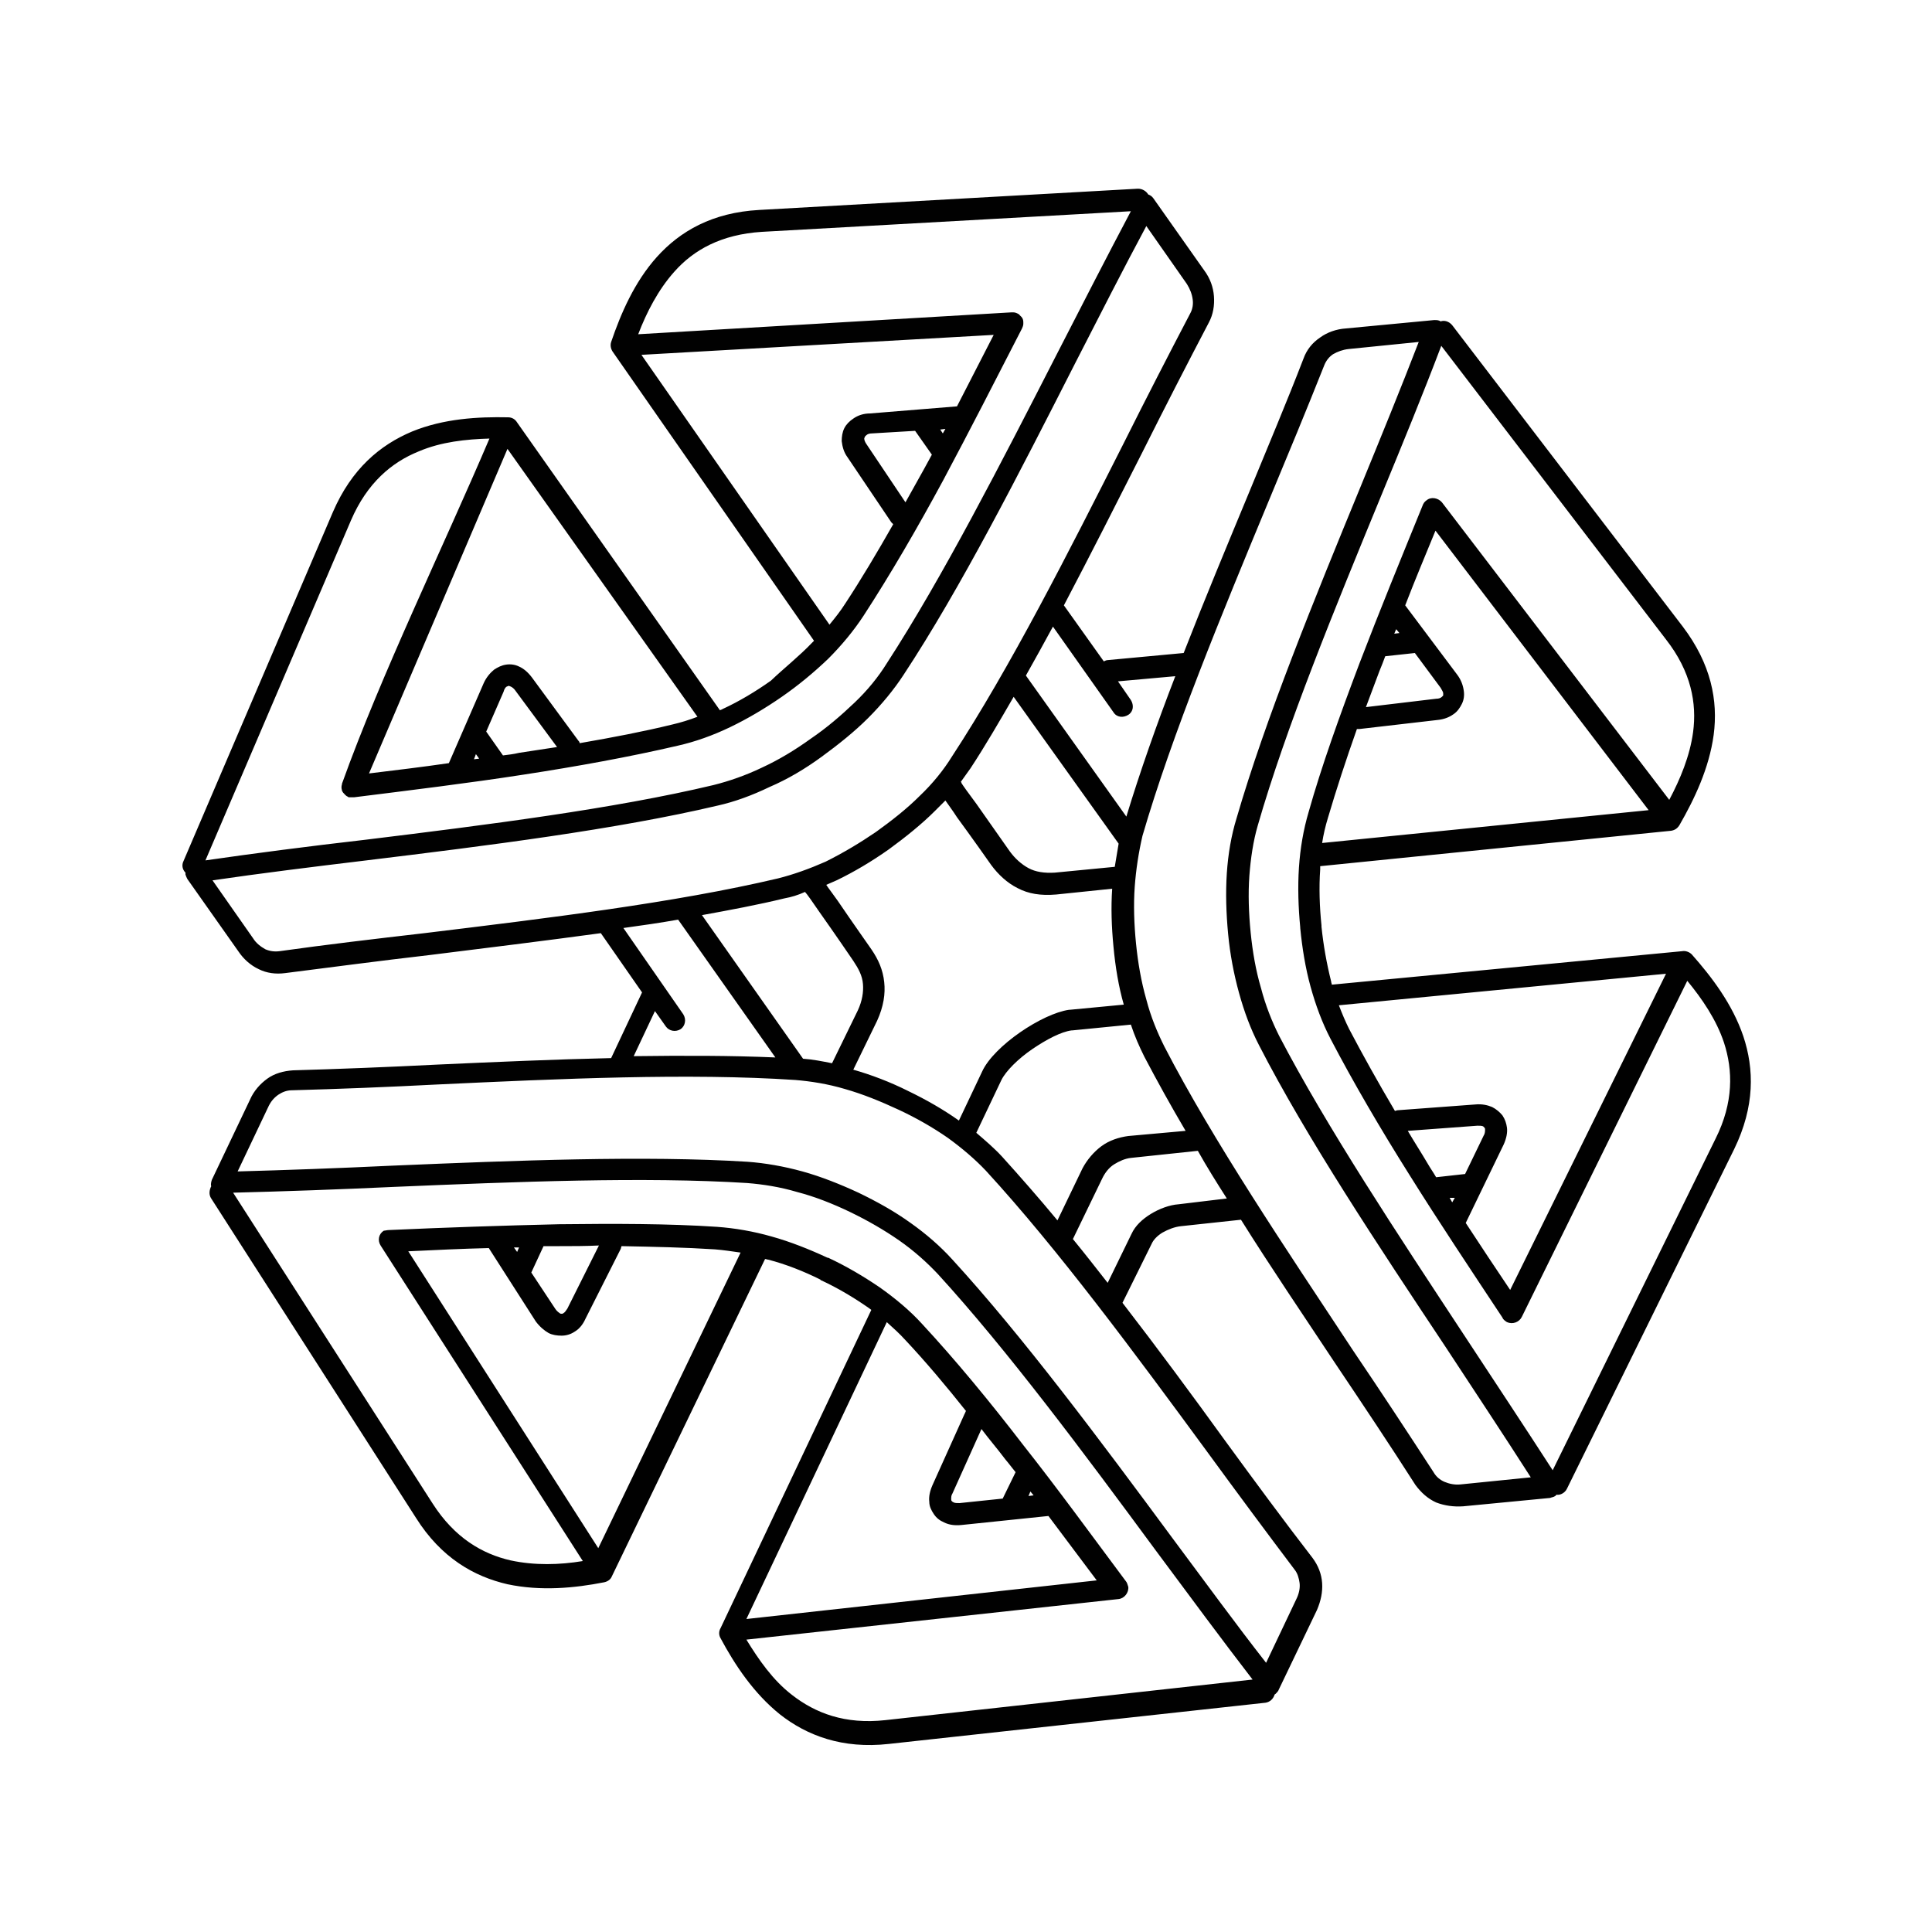
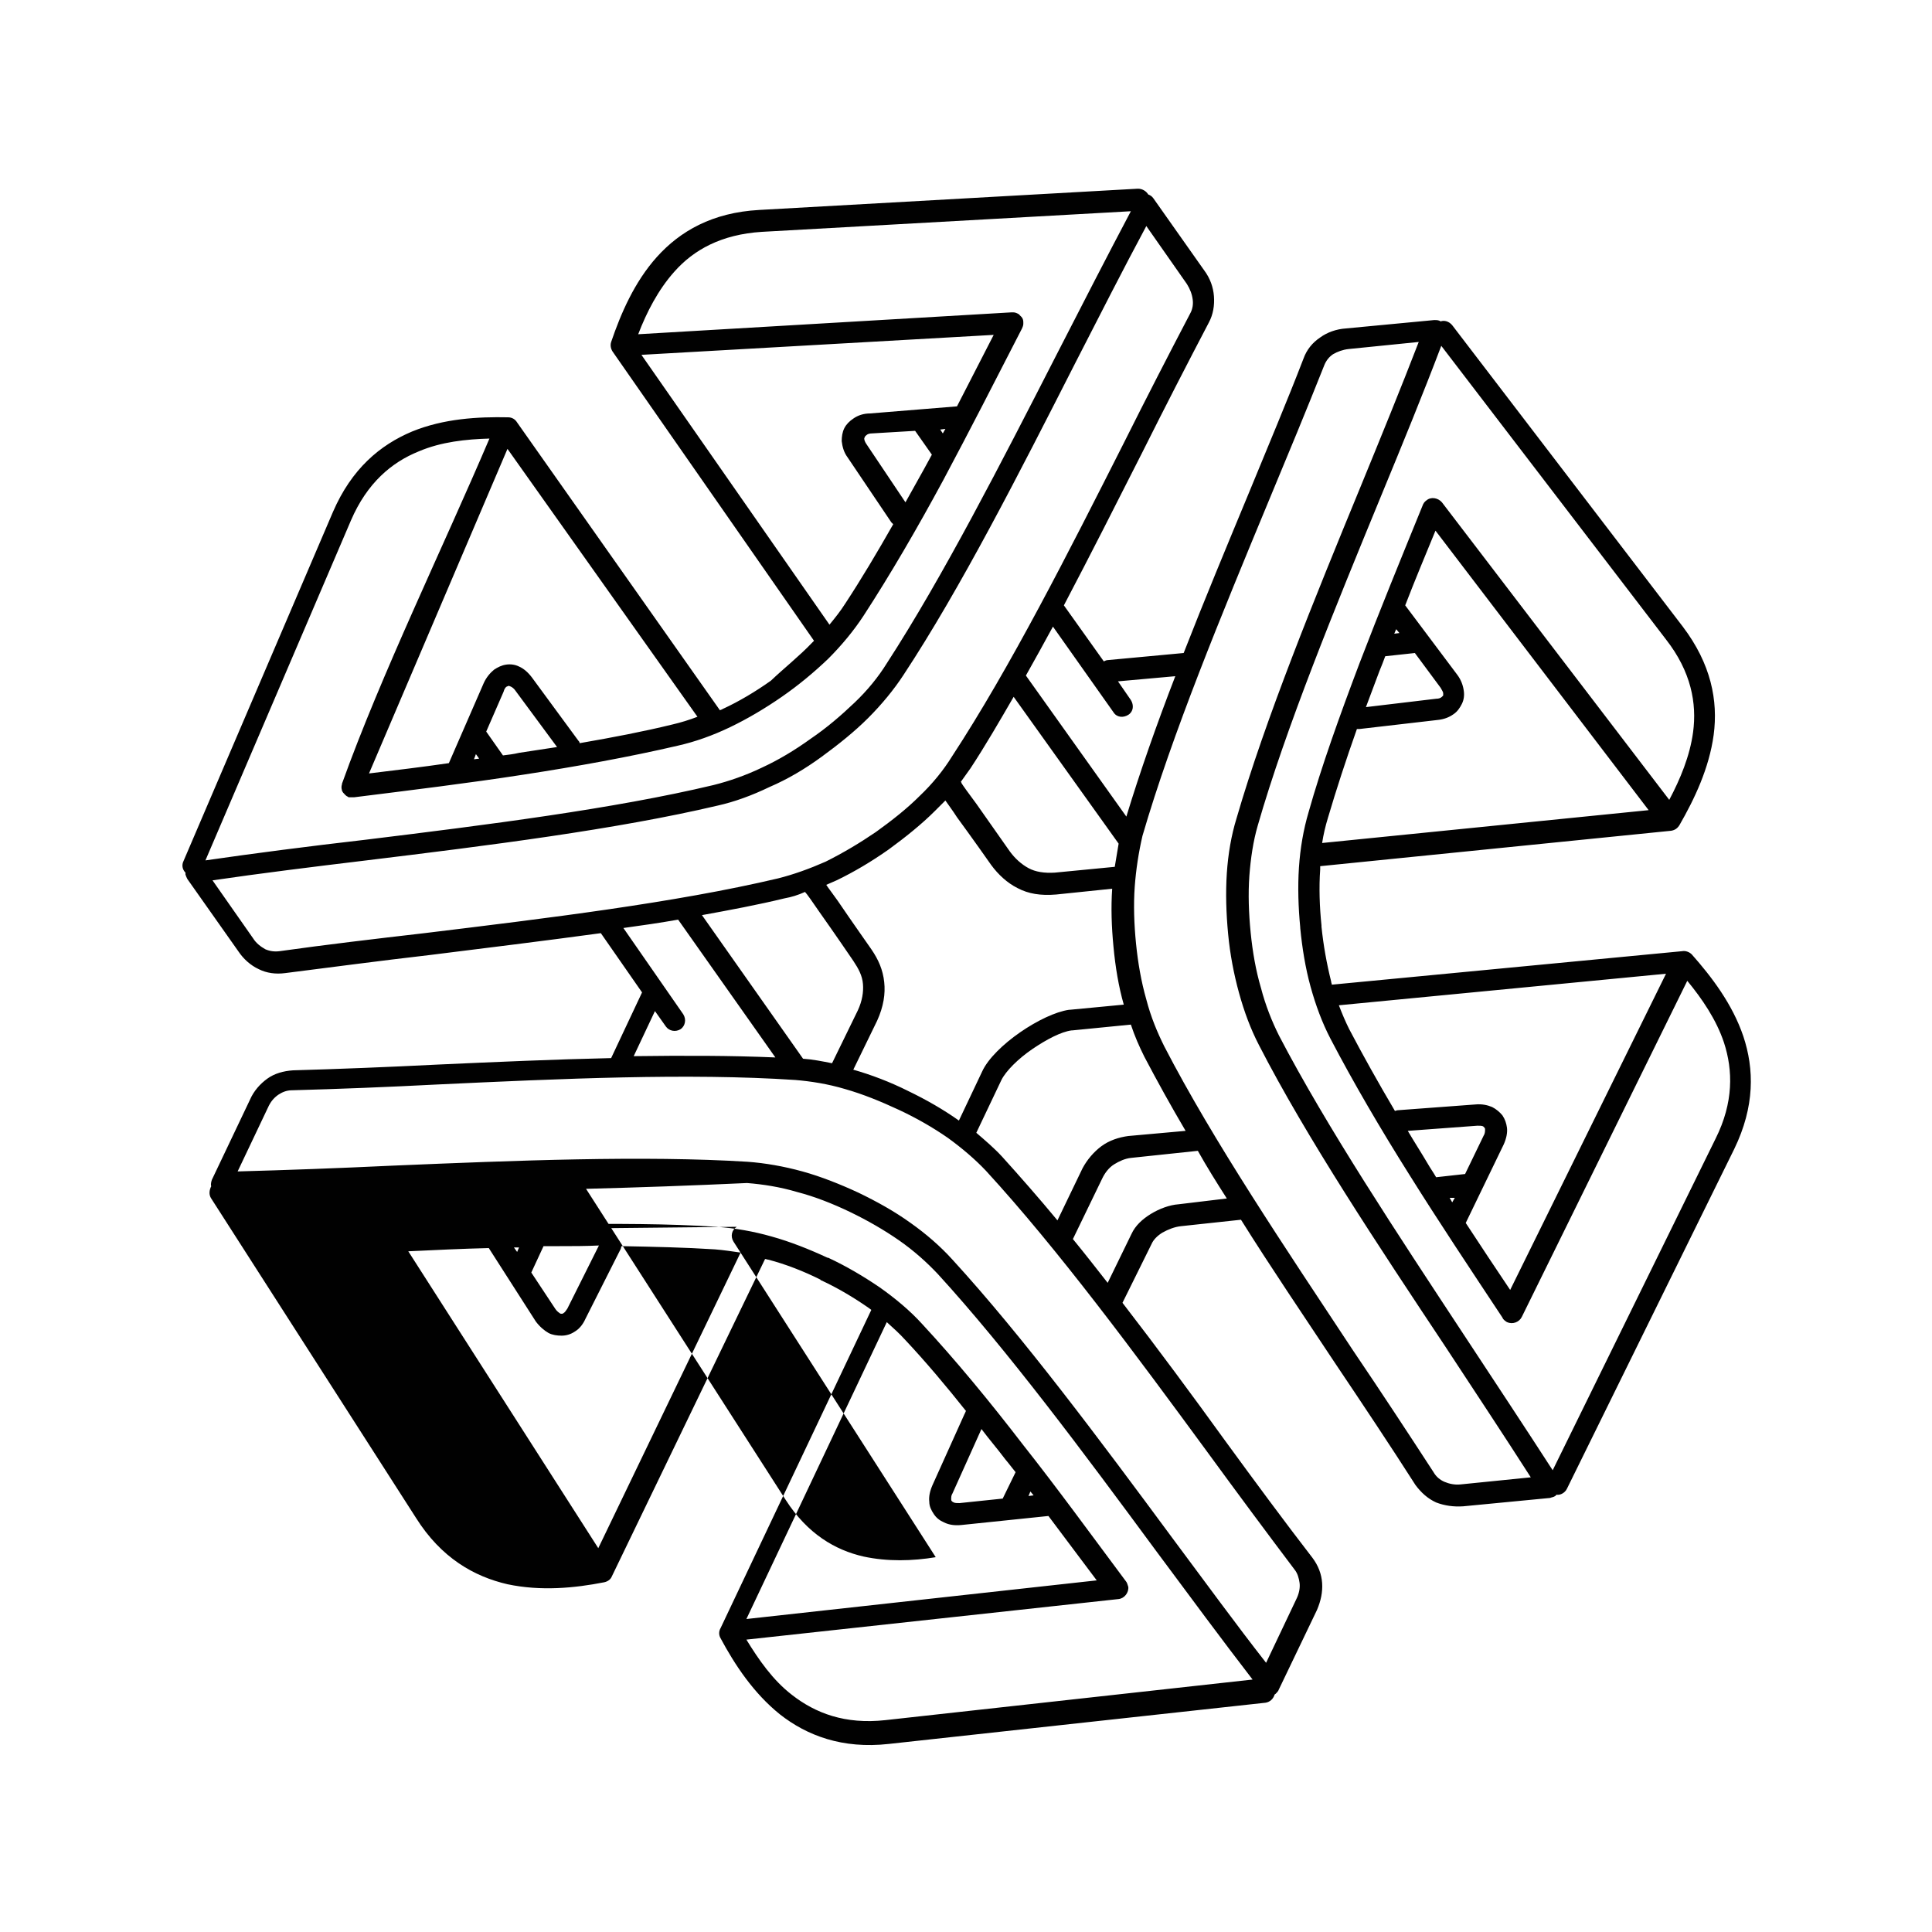
<svg xmlns="http://www.w3.org/2000/svg" id="Layer_1" x="0px" y="0px" viewBox="0 0 300 300" style="enable-background:new 0 0 300 300;" xml:space="preserve">
  <style type="text/css"> .st0{fill:#010101;} </style>
  <g>
-     <path class="st0" d="M157.1,48.5c0,0,0.1,0,0.1,0c0,0,0.1,0,0.1,0c0.3,0,0.6,0.1,0.9,0.3c0,0,0.1,0,0.1,0.1 c0.1,0.1,0.2,0.2,0.3,0.3l0,0c0.2,0.2,0.3,0.5,0.3,0.8c0,0.1,0,0.1,0,0.2c0,0,0,0.1,0,0.1c0,0.2-0.1,0.5-0.2,0.7 c-4.1,8-8.2,16-12.2,23.5c-4.1,7.6-8.3,14.8-12.4,21.1c-1.5,2.3-3.4,4.6-5.5,6.7c-2.2,2.1-4.6,4.1-7.2,5.9c-2.6,1.8-5.3,3.4-8,4.7 c-2.7,1.3-5.5,2.3-8.2,2.9c-7.3,1.7-15.5,3.2-24,4.5c-8.4,1.3-17.4,2.4-26.2,3.5c-0.2,0-0.5,0-0.7,0c0,0,0,0-0.1,0 c-0.1,0-0.1,0-0.2-0.1c-0.3-0.1-0.5-0.4-0.7-0.6l0,0c-0.1-0.1-0.1-0.2-0.2-0.3c0,0,0-0.1,0-0.1c-0.1-0.3-0.1-0.6,0-0.9 c0,0,0,0,0-0.1c6.1-17,15.7-36.7,22.9-53.6c-3.6,0.1-7.5,0.5-11,2c-4.2,1.7-8,4.9-10.5,10.7l-22.6,52.8c7.6-1.1,16.1-2.2,24.8-3.2 c18.8-2.3,38.6-4.8,54.1-8.5c2.4-0.6,5-1.5,7.5-2.7c2.6-1.2,5.1-2.7,7.6-4.5l0,0c2.5-1.7,4.7-3.6,6.8-5.6c2-1.9,3.7-4,5-6.1 c8.7-13.4,17.8-31.2,26.4-48c4-7.8,7.9-15.4,11.5-22.2l-57.3,3.2c-6.3,0.4-10.6,2.8-13.6,6.2c-2.5,2.8-4.3,6.3-5.6,9.7L157.1,48.5 L157.1,48.5z M143.5,72.8c0.4-0.7,0.8-1.5,1.2-2.2l-2.6-3.7l-6.7,0.4c-0.4,0-0.7,0.1-0.9,0.3c-0.1,0.1-0.2,0.2-0.2,0.2 c0,0.1-0.1,0.2-0.1,0.3c0,0.2,0.1,0.5,0.3,0.8l6.1,9.1C141.5,76.4,142.5,74.6,143.5,72.8L143.5,72.8z M146.4,67.3l0.4-0.7l-0.8,0.1 L146.4,67.3L146.4,67.3z M148.6,63.1c1.9-3.7,3.8-7.4,5.7-11.1l-54.7,3.1L128.8,97c0.9-1.1,1.7-2.1,2.4-3.2c2.5-3.8,5-8,7.5-12.4 c-0.1-0.1-0.2-0.2-0.3-0.3l-6.8-10.1c-0.6-0.8-0.8-1.7-0.9-2.5c0-0.7,0.1-1.4,0.4-2c0.3-0.6,0.8-1.1,1.4-1.5 c0.7-0.5,1.6-0.8,2.6-0.8L148.6,63.1L148.6,63.1z M126.1,99.8c0.1-0.1,0.2-0.2,0.3-0.3L95.2,54.7c-0.3-0.4-0.5-1-0.3-1.6 c1.5-4.4,3.6-9.3,7.1-13.2c3.6-4,8.6-6.9,15.9-7.3l58.8-3.3c0.7,0,1.3,0.4,1.6,0.9c0.3,0.1,0.6,0.3,0.8,0.6l7.9,11.2 c0.9,1.2,1.4,2.6,1.5,4c0.1,1.4-0.1,2.8-0.8,4.1c-3.3,6.3-6.8,13.1-10.3,20.1c-4,7.9-8.1,16-12.2,23.8l6.2,8.7 c0.2-0.1,0.4-0.2,0.6-0.2l11.8-1.1c3.2-8.2,6.7-16.6,10.1-24.8c3-7.3,6-14.4,8.5-20.9c0.5-1.4,1.4-2.5,2.6-3.3 c1.1-0.8,2.5-1.3,4-1.4l13.7-1.3c0.4,0,0.7,0,1,0.2c0.6-0.2,1.3,0,1.8,0.6l35.8,46.8c4.4,5.8,5.5,11.5,4.8,16.8 c-0.7,5.2-3,10-5.3,14c-0.3,0.5-0.7,0.8-1.3,0.9l-54.5,5.5c0,0.2,0,0.3,0,0.5c-0.2,2.8-0.1,5.8,0.2,8.7c0,0.1,0,0.1,0,0.2 c0.3,2.9,0.8,5.7,1.5,8.5c0,0.2,0.1,0.3,0.1,0.5l54.4-5.2c0.5-0.1,1.1,0.1,1.5,0.5c3.1,3.5,6.3,7.7,8,12.7 c1.7,5.1,1.8,10.9-1.4,17.5l-26,52.8c-0.3,0.6-1,1-1.6,0.9c-0.1,0.1-0.1,0.1-0.2,0.2c-0.3,0.2-0.6,0.2-0.8,0.3l-13.5,1.3 c-1.5,0.1-2.9-0.1-4.2-0.6c-1.3-0.6-2.3-1.5-3.2-2.7c-3.9-6.1-8.1-12.4-12.4-18.8c-4.9-7.4-10-14.9-14.7-22.4l-9.3,1 c-1,0.1-2,0.5-2.9,1c-0.8,0.5-1.4,1.1-1.7,1.8l-4.5,9.1c5.4,7,10.8,14.3,16,21.5c4.6,6.3,9.1,12.4,13.5,18.1 c0.9,1.2,1.4,2.5,1.5,3.9c0.1,1.4-0.2,2.8-0.8,4.2l-5.9,12.3c-0.1,0.3-0.3,0.5-0.5,0.7c-0.1,0.1-0.2,0.1-0.2,0.2 c-0.2,0.6-0.7,1.1-1.4,1.2l-58.5,6.4c-7.2,0.8-12.7-1.3-16.9-4.6c-4.1-3.3-7-7.7-9.2-11.8c-0.3-0.5-0.3-1.1,0-1.6l23.4-49.4 c-0.1-0.1-0.3-0.2-0.4-0.3c-2.3-1.6-4.8-3.1-7.4-4.3c0,0-0.1,0-0.1-0.1c-2.6-1.3-5.4-2.4-8.1-3.1c-0.2,0-0.3-0.1-0.5-0.1 l-23.8,49.3c-0.2,0.5-0.7,0.8-1.2,0.9c-4.6,0.9-9.8,1.4-15,0.3c-5.2-1.2-10.3-4.1-14.2-10.3l-31.8-49.6c-0.4-0.6-0.3-1.3,0-1.9 c-0.1-0.3,0-0.7,0.1-1l5.9-12.4c0.6-1.4,1.6-2.5,2.7-3.3c1.1-0.8,2.5-1.2,4-1.3c7-0.2,14.7-0.5,22.6-0.9c8.9-0.4,17.9-0.8,26.8-1 l4.8-10.2l-6.4-9.2c-8.8,1.2-17.8,2.3-26.6,3.4c-7.8,0.9-15.3,1.9-22.4,2.8c-1.5,0.2-2.9,0-4.1-0.6c-1.3-0.6-2.4-1.6-3.2-2.8 l-7.9-11.2l0,0c-0.1-0.2-0.2-0.4-0.3-0.7c0-0.1,0-0.2,0-0.3c-0.5-0.5-0.6-1.2-0.3-1.8l23.2-54.2c2.9-6.7,7.3-10.4,12.3-12.5 c4.9-2,10.2-2.3,14.9-2.2c0.6,0,1.1,0.3,1.4,0.8l31.5,44.7c0.1-0.1,0.3-0.1,0.4-0.2c2.6-1.2,5.1-2.7,7.5-4.4l0,0 C121.8,103.7,124.1,101.9,126.1,99.8L126.1,99.8z M104.4,112.5c1.3-0.3,2.6-0.7,3.9-1.2L78.8,69.7l-21.5,50.4 c4.1-0.5,8.3-1,12.4-1.6l5.4-12.4c0.4-0.9,1-1.6,1.6-2.1c0.6-0.4,1.2-0.7,1.9-0.8c0.7-0.1,1.4,0,2,0.3c0.7,0.3,1.4,0.9,2,1.7 l7.2,9.8c0.1,0.1,0.2,0.2,0.2,0.4C95.2,114.5,99.9,113.6,104.4,112.5L104.4,112.5z M80.6,116.9c2-0.3,4-0.6,5.9-0.9l-6.5-8.8 c-0.2-0.3-0.5-0.5-0.7-0.6c-0.1,0-0.2-0.1-0.3-0.1c-0.1,0-0.2,0.1-0.3,0.1c-0.2,0.1-0.4,0.4-0.5,0.8l-2.7,6.2l2.6,3.7 C78.9,117.2,79.8,117.1,80.6,116.9z M73.6,117.9l0.8-0.1l-0.5-0.7L73.6,117.9z M136,129.2c2.5-1.8,4.8-3.6,6.8-5.6 c2-1.9,3.7-4,5-6.1c9.1-13.9,18.1-31.7,26.7-48.7c3.5-7,7-13.8,10.3-20.1c0.4-0.7,0.5-1.5,0.4-2.2c-0.1-0.8-0.4-1.6-0.9-2.4l-6.3-9 c-3.6,6.7-7.3,14-11.1,21.4c-8.6,16.9-17.7,34.8-26.6,48.3c-1.5,2.3-3.4,4.6-5.5,6.7c-2.1,2.1-4.6,4.1-7.2,6 c-2.6,1.9-5.3,3.5-8.1,4.7c-2.7,1.3-5.4,2.3-8.1,2.9c-15.7,3.7-35.6,6.2-54.5,8.5c-8.3,1-16.4,2-23.9,3.1l6.3,9 c0.5,0.8,1.2,1.3,1.9,1.7c0.7,0.3,1.4,0.4,2.2,0.3c7.1-1,14.7-1.9,22.5-2.8c18.9-2.3,38.8-4.7,54.9-8.5c2.4-0.6,4.9-1.5,7.4-2.6 C131,132.4,133.5,130.9,136,129.2L136,129.2z M145.2,125.9c-2.1,2.1-4.6,4.1-7.2,6c-2.7,1.9-5.4,3.5-8.1,4.8 c-0.5,0.2-1.1,0.5-1.6,0.7c0.4,0.6,1.1,1.5,1.8,2.5c2.1,3.1,5,7.2,5.2,7.5l0,0c1.1,1.6,1.8,3.2,2,5.1c0.2,1.8-0.1,3.8-1.1,6l0,0 l0,0l-3.7,7.6c2.8,0.8,5.7,1.9,8.5,3.3l0,0c2.9,1.4,5.5,2.9,7.9,4.6l3.6-7.6l0,0l0,0c0.9-2,3.3-4.3,5.9-6.1 c2.6-1.8,5.5-3.2,7.6-3.5c0,0,0.1,0,0.1,0l8.4-0.8c-0.8-2.8-1.3-5.8-1.6-9l0,0c-0.3-3.1-0.4-6.1-0.2-9l-8.7,0.9l0,0l0,0 c-2.4,0.2-4.3-0.1-6-1c-1.6-0.8-3-2.1-4.1-3.6l0,0c-0.2-0.3-3.1-4.4-5.3-7.4c-0.7-1.1-1.4-2-1.8-2.6 C146.4,124.7,145.8,125.3,145.2,125.9L145.2,125.9z M150.7,119.3c-0.5,0.7-1,1.4-1.5,2.1c0,0,0.1,0.1,0.1,0.2 c0.1,0.2,1.1,1.6,2.3,3.2c2.1,3,5,7.1,5.2,7.4l0,0c0.8,1.1,1.8,2,2.9,2.6c1.1,0.6,2.5,0.8,4.1,0.7l0,0l9.3-0.9 c0.2-1.2,0.4-2.4,0.6-3.6l-16.3-22.8C155.2,112,153,115.8,150.7,119.3L150.7,119.3z M163.5,97.3c-1.4,2.6-2.8,5.1-4.2,7.6 l15.6,21.9c2.1-6.9,4.7-14.3,7.6-21.8l-8.9,0.8l2,2.9c0.5,0.8,0.4,1.8-0.4,2.3c-0.8,0.5-1.8,0.4-2.3-0.4L163.5,97.3L163.5,97.3z M121.8,139.5c-4.1,1-8.4,1.8-12.8,2.6l15.7,22.3c1.5,0.1,3,0.4,4.5,0.7l4-8.2l0,0c0.7-1.5,0.9-2.9,0.8-4.1 c-0.1-1.3-0.7-2.4-1.5-3.6l0,0c-0.2-0.3-3-4.4-5.2-7.5c-1.1-1.6-2-2.9-2.3-3.2C123.9,139,122.9,139.3,121.8,139.5L121.8,139.5z M105.3,142.8c-2.8,0.5-5.6,0.9-8.5,1.3l9.3,13.4c0.5,0.8,0.3,1.8-0.4,2.3c-0.8,0.5-1.8,0.3-2.3-0.4l-1.7-2.4l-3.3,7 c7.6-0.1,15.1-0.1,22,0.2L105.3,142.8L105.3,142.8z M222.9,82.4c-1.6,3.9-3.2,7.7-4.7,11.6l8.1,10.8c0.6,0.8,0.9,1.7,1,2.5 c0.1,0.7,0,1.4-0.3,2c-0.3,0.6-0.7,1.2-1.3,1.6c-0.7,0.5-1.5,0.8-2.5,0.9l-12.1,1.4c-0.1,0-0.3,0-0.4,0c-1.7,4.8-3.2,9.4-4.5,13.8 c-0.4,1.3-0.7,2.6-0.9,3.9l50.7-5.1L222.9,82.4L222.9,82.4z M216.8,97.7l-0.3,0.7l0.8-0.1L216.8,97.7L216.8,97.7z M215.1,101.9 c-0.3,0.8-0.6,1.6-0.9,2.3c-0.7,1.9-1.4,3.7-2.1,5.6l10.9-1.3c0.4,0,0.7-0.1,0.9-0.3c0.1-0.1,0.2-0.2,0.2-0.2c0-0.1,0-0.2,0-0.3 c0-0.3-0.2-0.5-0.4-0.9l-4-5.4L215.1,101.9L215.1,101.9z M211.1,103c3.1-8.1,6.5-16.4,9.8-24.5c0.1-0.3,0.3-0.6,0.6-0.8 c0.7-0.6,1.8-0.4,2.4,0.3l35.3,46.2c1.7-3.2,3.2-6.8,3.7-10.5c0.6-4.5-0.3-9.4-4.2-14.4l-34.9-45.6c-2.8,7.4-6,15.2-9.3,23.2 c-7.2,17.5-14.8,36-19.2,51.3c-0.7,2.4-1.1,5.1-1.3,7.8c-0.2,2.8-0.1,5.8,0.2,8.8l0,0l0,0c0.3,3,0.8,5.9,1.6,8.6 c0.7,2.7,1.7,5.2,2.8,7.4c7.4,14.2,18.4,30.8,28.8,46.6c4.8,7.3,9.5,14.4,13.7,20.9l25.3-51.5c2.8-5.6,2.7-10.6,1.3-14.9 c-1.2-3.6-3.4-6.8-5.7-9.6l-25.7,52.2c-0.4,0.8-1.4,1.2-2.3,0.8c-0.3-0.2-0.6-0.4-0.7-0.7c-4.9-7.4-9.9-14.9-14.4-22.1 c-4.6-7.3-8.8-14.5-12.3-21.2c-1.3-2.5-2.3-5.2-3.1-8.1c-0.8-2.9-1.3-6-1.6-9.1c0,0,0-0.1,0-0.1c-0.3-3.1-0.4-6.3-0.2-9.3 c0.2-3,0.7-5.9,1.5-8.6C205.2,119,208,111.2,211.1,103L211.1,103z M207.9,156.1c0.5,1.3,1,2.5,1.6,3.7c2.1,4,4.5,8.3,7.1,12.7 c0.1,0,0.3-0.1,0.4-0.1l12.1-0.9c1-0.1,1.9,0.1,2.6,0.4c0.6,0.3,1.2,0.8,1.6,1.3c0.4,0.6,0.6,1.2,0.7,1.9c0.1,0.8-0.1,1.7-0.5,2.6 l-5.9,12.2c2.3,3.5,4.6,7,6.9,10.4l24.2-49.1L207.9,156.1L207.9,156.1z M218.6,175.6c1,1.7,2.1,3.4,3.1,5.1 c0.4,0.7,0.9,1.4,1.3,2.1l4.5-0.5l2.9-6c0.2-0.3,0.2-0.7,0.2-0.9c0-0.1,0-0.2-0.1-0.3c-0.1-0.1-0.1-0.1-0.2-0.2 c-0.2-0.1-0.5-0.1-0.9-0.1L218.6,175.6L218.6,175.6z M225.1,186l0.4,0.7l0.4-0.7L225.1,186z M176.2,137.7c-0.2,2.8-0.1,5.8,0.2,8.8 l0,0l0,0c0.3,3,0.8,5.9,1.6,8.7c0.7,2.7,1.7,5.1,2.8,7.3c7.6,14.7,18.8,31.3,29.3,47.2c4.4,6.5,8.6,12.9,12.5,18.9 c0.4,0.7,1,1.2,1.7,1.5c0.7,0.3,1.6,0.5,2.5,0.4l10.9-1.1c-4.1-6.4-8.6-13.2-13.2-20.2c-10.5-15.8-21.6-32.5-29-46.9 c-1.3-2.5-2.3-5.2-3.1-8.1c-0.8-2.9-1.4-6-1.7-9.2l0,0c-0.3-3.2-0.4-6.3-0.2-9.4c0.2-3,0.7-5.9,1.5-8.5 c4.5-15.5,12.1-34.1,19.3-51.6c3.2-7.8,6.3-15.4,9-22.4l-10.9,1.1c-0.9,0.1-1.7,0.4-2.4,0.8c-0.6,0.4-1.1,1-1.4,1.8 c-2.7,6.8-5.6,13.8-8.6,21c-7.3,17.6-15,36.2-19.6,52C176.8,132.4,176.4,135,176.2,137.7L176.2,137.7z M190.5,186.1 c-1.6-2.5-3.1-4.9-4.5-7.4l-10.4,1.1c-0.9,0.1-1.8,0.5-2.6,1c-0.8,0.5-1.4,1.3-1.8,2.1l-4.6,9.5c1.8,2.2,3.6,4.5,5.4,6.8l3.7-7.6 c0.6-1.3,1.7-2.3,3-3.1c1.3-0.8,2.9-1.4,4.3-1.5L190.5,186.1L190.5,186.1z M184.1,175.6c-2.3-3.9-4.4-7.7-6.4-11.5 c-0.8-1.6-1.5-3.2-2.1-5l-9.1,0.9c0,0-0.1,0-0.1,0c-1.6,0.2-3.9,1.4-6.1,2.9c-2.2,1.5-4.1,3.4-4.8,4.8l0,0l-3.9,8.2 c1.4,1.2,2.8,2.4,4,3.7c2.8,3.1,5.7,6.4,8.6,9.9l3.9-8.1c0.7-1.3,1.7-2.5,2.9-3.4c1.2-0.9,2.7-1.4,4.2-1.6L184.1,175.6L184.1,175.6 z M60.4,191c8.8-0.4,17.8-0.7,26.4-0.9c8.7-0.1,17-0.1,24.5,0.4c2.8,0.2,5.7,0.7,8.5,1.5c2.9,0.8,5.9,2,8.7,3.3c0,0,0.1,0,0.1,0 c2.8,1.3,5.5,2.9,8,4.6c2.4,1.7,4.7,3.6,6.6,5.7c5.1,5.5,10.4,11.9,15.7,18.8c5.3,6.7,10.6,14,15.9,21.1c0.2,0.2,0.3,0.6,0.4,0.9 c0.1,0.9-0.6,1.8-1.5,1.9l-57.8,6.3c1.9,3.1,4.1,6.3,7.1,8.6c3.6,2.8,8.2,4.6,14.5,3.9l57-6.3c-4.7-6.1-9.8-13-15-20 c-11.2-15.2-23.1-31.2-33.9-43c-1.7-1.8-3.7-3.6-6-5.2c-2.3-1.6-4.9-3.1-7.6-4.4l0,0l0,0c-2.7-1.3-5.5-2.4-8.2-3.1 c-2.7-0.8-5.3-1.2-7.8-1.4c-15.9-1-35.9-0.2-54.8,0.6c-8.6,0.4-17.1,0.7-25,0.9l31,48.3c3.4,5.3,7.7,7.8,12.1,8.8 c3.7,0.8,7.6,0.7,11.2,0.1l-31.4-49c-0.5-0.8-0.3-1.8,0.5-2.3C59.8,191.1,60.1,191,60.4,191L60.4,191z M86.9,193.5 c-0.8,0-1.7,0-2.5,0l-1.9,4.1l3.7,5.6c0.2,0.3,0.4,0.5,0.7,0.7c0.1,0.1,0.2,0.1,0.3,0.1c0.1,0,0.2,0,0.3-0.1 c0.2-0.1,0.4-0.4,0.6-0.7l4.9-9.8C90.9,193.5,88.9,193.5,86.9,193.5L86.9,193.5z M80.6,193.7l-0.8,0l0.5,0.7L80.6,193.7z M75.9,193.8c-4.1,0.1-8.3,0.3-12.5,0.5l29.5,46.1l22.1-45.9c-1.4-0.2-2.7-0.4-4-0.5c-4.6-0.3-9.4-0.4-14.5-0.5 c0,0.1-0.1,0.3-0.1,0.4l-5.5,10.9c-0.4,0.9-1,1.6-1.7,2c-0.6,0.4-1.3,0.6-2,0.6c-0.7,0-1.4-0.1-2-0.4c-0.7-0.4-1.4-1-2-1.8 L75.9,193.8L75.9,193.8z M140.6,208.1c-0.9-1-1.9-1.9-2.9-2.8l-21.8,46.1l54.4-6c-2.5-3.3-5-6.7-7.5-10l-13.5,1.4 c-1,0.1-1.9,0-2.7-0.4c-0.7-0.3-1.2-0.7-1.6-1.3c-0.4-0.6-0.7-1.2-0.7-1.9c-0.1-0.8,0.1-1.7,0.5-2.6l5-11.1 c0.1-0.1,0.1-0.3,0.2-0.4C146.9,215.2,143.7,211.4,140.6,208.1L140.6,208.1z M156.1,226.6c-1.2-1.6-2.5-3.1-3.7-4.7l-4.5,10 c-0.2,0.3-0.2,0.6-0.2,0.9c0,0.1,0,0.2,0.1,0.3c0.1,0.1,0.1,0.1,0.3,0.2c0.2,0.1,0.5,0.1,0.9,0.1l6.7-0.7l2-4.1 C157.2,228,156.7,227.3,156.1,226.6L156.1,226.6z M160.5,232.2l-0.5-0.6l-0.3,0.7L160.5,232.2L160.5,232.2z M139.5,172.3 c-2.8-1.3-5.5-2.4-8.3-3.2c-2.7-0.8-5.3-1.2-7.7-1.4c-16.5-1.1-36.5-0.2-55.6,0.7c-7.7,0.4-15.3,0.7-22.6,0.9 c-0.8,0-1.5,0.3-2.1,0.7c-0.7,0.5-1.2,1.1-1.6,2l-4.7,9.9c7.4-0.2,15.7-0.5,24.1-0.9c19-0.8,39-1.6,55.1-0.6 c2.7,0.2,5.6,0.7,8.5,1.5c2.9,0.8,5.9,2,8.7,3.3l0,0c2.9,1.4,5.6,2.9,8.1,4.7c2.4,1.7,4.6,3.6,6.5,5.7c10.9,11.9,22.9,28,34.2,43.3 c5,6.7,9.8,13.3,14.5,19.3l4.7-9.9c0.4-0.8,0.6-1.7,0.5-2.5c-0.1-0.7-0.3-1.5-0.8-2.1c-4.3-5.7-8.9-11.9-13.5-18.2 c-11.3-15.4-23.2-31.5-34.4-43.7c-1.7-1.8-3.7-3.5-5.9-5.1C144.9,175.1,142.3,173.6,139.5,172.3L139.5,172.3L139.5,172.3 L139.5,172.3z" />
+     <path class="st0" d="M157.1,48.5c0,0,0.1,0,0.1,0c0,0,0.1,0,0.1,0c0.3,0,0.6,0.1,0.9,0.3c0,0,0.1,0,0.1,0.1 c0.1,0.1,0.2,0.2,0.3,0.3l0,0c0.2,0.2,0.3,0.5,0.3,0.8c0,0.1,0,0.1,0,0.2c0,0,0,0.1,0,0.1c0,0.2-0.1,0.5-0.2,0.7 c-4.1,8-8.2,16-12.2,23.5c-4.1,7.6-8.3,14.8-12.4,21.1c-1.5,2.3-3.4,4.6-5.5,6.7c-2.2,2.1-4.6,4.1-7.2,5.9c-2.6,1.8-5.3,3.4-8,4.7 c-2.7,1.3-5.5,2.3-8.2,2.9c-7.3,1.7-15.5,3.2-24,4.5c-8.4,1.3-17.4,2.4-26.2,3.5c-0.2,0-0.5,0-0.7,0c0,0,0,0-0.1,0 c-0.1,0-0.1,0-0.2-0.1c-0.3-0.1-0.5-0.4-0.7-0.6l0,0c-0.1-0.1-0.1-0.2-0.2-0.3c0,0,0-0.1,0-0.1c-0.1-0.3-0.1-0.6,0-0.9 c0,0,0,0,0-0.1c6.1-17,15.7-36.7,22.9-53.6c-3.6,0.1-7.5,0.5-11,2c-4.2,1.7-8,4.9-10.5,10.7l-22.6,52.8c7.6-1.1,16.1-2.2,24.8-3.2 c18.8-2.3,38.6-4.8,54.1-8.5c2.4-0.6,5-1.5,7.5-2.7c2.6-1.2,5.1-2.7,7.6-4.5l0,0c2.5-1.7,4.7-3.6,6.8-5.6c2-1.9,3.7-4,5-6.1 c8.7-13.4,17.8-31.2,26.4-48c4-7.8,7.9-15.4,11.5-22.2l-57.3,3.2c-6.3,0.4-10.6,2.8-13.6,6.2c-2.5,2.8-4.3,6.3-5.6,9.7L157.1,48.5 L157.1,48.5z M143.5,72.8c0.4-0.7,0.8-1.5,1.2-2.2l-2.6-3.7l-6.7,0.4c-0.4,0-0.7,0.1-0.9,0.3c-0.1,0.1-0.2,0.2-0.2,0.2 c0,0.1-0.1,0.2-0.1,0.3c0,0.2,0.1,0.5,0.3,0.8l6.1,9.1C141.5,76.4,142.5,74.6,143.5,72.8L143.5,72.8z M146.4,67.3l0.4-0.7l-0.8,0.1 L146.4,67.3L146.4,67.3z M148.6,63.1c1.9-3.7,3.8-7.4,5.7-11.1l-54.7,3.1L128.8,97c0.9-1.1,1.7-2.1,2.4-3.2c2.5-3.8,5-8,7.5-12.4 c-0.1-0.1-0.2-0.2-0.3-0.3l-6.8-10.1c-0.6-0.8-0.8-1.7-0.9-2.5c0-0.7,0.1-1.4,0.4-2c0.3-0.6,0.8-1.1,1.4-1.5 c0.7-0.5,1.6-0.8,2.6-0.8L148.6,63.1L148.6,63.1z M126.1,99.8c0.1-0.1,0.2-0.2,0.3-0.3L95.2,54.7c-0.3-0.4-0.5-1-0.3-1.6 c1.5-4.4,3.6-9.3,7.1-13.2c3.6-4,8.6-6.9,15.9-7.3l58.8-3.3c0.7,0,1.3,0.4,1.6,0.9c0.3,0.1,0.6,0.3,0.8,0.6l7.9,11.2 c0.9,1.2,1.4,2.6,1.5,4c0.1,1.4-0.1,2.8-0.8,4.1c-3.3,6.3-6.8,13.1-10.3,20.1c-4,7.9-8.1,16-12.2,23.8l6.2,8.7 c0.2-0.1,0.4-0.2,0.6-0.2l11.8-1.1c3.2-8.2,6.7-16.6,10.1-24.8c3-7.3,6-14.4,8.5-20.9c0.5-1.4,1.4-2.5,2.6-3.3 c1.1-0.8,2.5-1.3,4-1.4l13.7-1.3c0.4,0,0.7,0,1,0.2c0.6-0.2,1.3,0,1.8,0.6l35.8,46.8c4.4,5.8,5.5,11.5,4.8,16.8 c-0.7,5.2-3,10-5.3,14c-0.3,0.5-0.7,0.8-1.3,0.9l-54.5,5.5c0,0.2,0,0.3,0,0.5c-0.2,2.8-0.1,5.8,0.2,8.7c0,0.1,0,0.1,0,0.2 c0.3,2.9,0.8,5.7,1.5,8.5c0,0.2,0.1,0.3,0.1,0.5l54.4-5.2c0.5-0.1,1.1,0.1,1.5,0.5c3.1,3.5,6.3,7.7,8,12.7 c1.7,5.1,1.8,10.9-1.4,17.5l-26,52.8c-0.3,0.6-1,1-1.6,0.9c-0.1,0.1-0.1,0.1-0.2,0.2c-0.3,0.2-0.6,0.2-0.8,0.3l-13.5,1.3 c-1.5,0.1-2.9-0.1-4.2-0.6c-1.3-0.6-2.3-1.5-3.2-2.7c-3.9-6.1-8.1-12.4-12.4-18.8c-4.9-7.4-10-14.9-14.7-22.4l-9.3,1 c-1,0.1-2,0.5-2.9,1c-0.8,0.5-1.4,1.1-1.7,1.8l-4.5,9.1c5.4,7,10.8,14.3,16,21.5c4.6,6.3,9.1,12.4,13.5,18.1 c0.9,1.2,1.4,2.5,1.5,3.9c0.1,1.4-0.2,2.8-0.8,4.2l-5.9,12.3c-0.1,0.3-0.3,0.5-0.5,0.7c-0.1,0.1-0.2,0.1-0.2,0.2 c-0.2,0.6-0.7,1.1-1.4,1.2l-58.5,6.4c-7.2,0.8-12.7-1.3-16.9-4.6c-4.1-3.3-7-7.7-9.2-11.8c-0.3-0.5-0.3-1.1,0-1.6l23.4-49.4 c-0.1-0.1-0.3-0.2-0.4-0.3c-2.3-1.6-4.8-3.1-7.4-4.3c0,0-0.1,0-0.1-0.1c-2.6-1.3-5.4-2.4-8.1-3.1c-0.2,0-0.3-0.1-0.5-0.1 l-23.8,49.3c-0.2,0.5-0.7,0.8-1.2,0.9c-4.6,0.9-9.8,1.4-15,0.3c-5.2-1.2-10.3-4.1-14.2-10.3l-31.8-49.6c-0.4-0.6-0.3-1.3,0-1.9 c-0.1-0.3,0-0.7,0.1-1l5.9-12.4c0.6-1.4,1.6-2.5,2.7-3.3c1.1-0.8,2.5-1.2,4-1.3c7-0.2,14.7-0.5,22.6-0.9c8.9-0.4,17.9-0.8,26.8-1 l4.8-10.2l-6.4-9.2c-8.8,1.2-17.8,2.3-26.6,3.4c-7.8,0.9-15.3,1.9-22.4,2.8c-1.5,0.2-2.9,0-4.1-0.6c-1.3-0.6-2.4-1.6-3.2-2.8 l-7.9-11.2l0,0c-0.1-0.2-0.2-0.4-0.3-0.7c0-0.1,0-0.2,0-0.3c-0.5-0.5-0.6-1.2-0.3-1.8l23.2-54.2c2.9-6.7,7.3-10.4,12.3-12.5 c4.9-2,10.2-2.3,14.9-2.2c0.6,0,1.1,0.3,1.4,0.8l31.5,44.7c0.1-0.1,0.3-0.1,0.4-0.2c2.6-1.2,5.1-2.7,7.5-4.4l0,0 C121.8,103.7,124.1,101.9,126.1,99.8L126.1,99.8z M104.4,112.5c1.3-0.3,2.6-0.7,3.9-1.2L78.8,69.7l-21.5,50.4 c4.1-0.5,8.3-1,12.4-1.6l5.4-12.4c0.4-0.9,1-1.6,1.6-2.1c0.6-0.4,1.2-0.7,1.9-0.8c0.7-0.1,1.4,0,2,0.3c0.7,0.3,1.4,0.9,2,1.7 l7.2,9.8c0.1,0.1,0.2,0.2,0.2,0.4C95.2,114.5,99.9,113.6,104.4,112.5L104.4,112.5z M80.6,116.9c2-0.3,4-0.6,5.9-0.9l-6.5-8.8 c-0.2-0.3-0.5-0.5-0.7-0.6c-0.1,0-0.2-0.1-0.3-0.1c-0.1,0-0.2,0.1-0.3,0.1c-0.2,0.1-0.4,0.4-0.5,0.8l-2.7,6.2l2.6,3.7 C78.9,117.2,79.8,117.1,80.6,116.9z M73.6,117.9l0.8-0.1l-0.5-0.7L73.6,117.9z M136,129.2c2.5-1.8,4.8-3.6,6.8-5.6 c2-1.9,3.7-4,5-6.1c9.1-13.9,18.1-31.7,26.7-48.7c3.5-7,7-13.8,10.3-20.1c0.4-0.7,0.5-1.5,0.4-2.2c-0.1-0.8-0.4-1.6-0.9-2.4l-6.3-9 c-3.6,6.7-7.3,14-11.1,21.4c-8.6,16.9-17.7,34.8-26.6,48.3c-1.5,2.3-3.4,4.6-5.5,6.7c-2.1,2.1-4.6,4.1-7.2,6 c-2.6,1.9-5.3,3.5-8.1,4.7c-2.7,1.3-5.4,2.3-8.1,2.9c-15.7,3.7-35.6,6.2-54.5,8.5c-8.3,1-16.4,2-23.9,3.1l6.3,9 c0.5,0.8,1.2,1.3,1.9,1.7c0.7,0.3,1.4,0.4,2.2,0.3c7.1-1,14.7-1.9,22.5-2.8c18.9-2.3,38.8-4.7,54.9-8.5c2.4-0.6,4.9-1.5,7.4-2.6 C131,132.4,133.5,130.9,136,129.2L136,129.2z M145.2,125.9c-2.1,2.1-4.6,4.1-7.2,6c-2.7,1.9-5.4,3.5-8.1,4.8 c-0.5,0.2-1.1,0.5-1.6,0.7c0.4,0.6,1.1,1.5,1.8,2.5c2.1,3.1,5,7.2,5.2,7.5l0,0c1.1,1.6,1.8,3.2,2,5.1c0.2,1.8-0.1,3.8-1.1,6l0,0 l0,0l-3.7,7.6c2.8,0.8,5.7,1.9,8.5,3.3l0,0c2.9,1.4,5.5,2.9,7.9,4.6l3.6-7.6l0,0l0,0c0.9-2,3.3-4.3,5.9-6.1 c2.6-1.8,5.5-3.2,7.6-3.5c0,0,0.1,0,0.1,0l8.4-0.8c-0.8-2.8-1.3-5.8-1.6-9l0,0c-0.3-3.1-0.4-6.1-0.2-9l-8.7,0.9l0,0l0,0 c-2.4,0.2-4.3-0.1-6-1c-1.6-0.8-3-2.1-4.1-3.6l0,0c-0.2-0.3-3.1-4.4-5.3-7.4c-0.7-1.1-1.4-2-1.8-2.6 C146.4,124.7,145.8,125.3,145.2,125.9L145.2,125.9z M150.7,119.3c-0.5,0.7-1,1.4-1.5,2.1c0,0,0.1,0.1,0.1,0.2 c0.1,0.2,1.1,1.6,2.3,3.2c2.1,3,5,7.1,5.2,7.4l0,0c0.8,1.1,1.8,2,2.9,2.6c1.1,0.6,2.5,0.8,4.1,0.7l0,0l9.3-0.9 c0.2-1.2,0.4-2.4,0.6-3.6l-16.3-22.8C155.2,112,153,115.8,150.7,119.3L150.7,119.3z M163.5,97.3c-1.4,2.6-2.8,5.1-4.2,7.6 l15.6,21.9c2.1-6.9,4.7-14.3,7.6-21.8l-8.9,0.8l2,2.9c0.5,0.8,0.4,1.8-0.4,2.3c-0.8,0.5-1.8,0.4-2.3-0.4L163.5,97.3L163.5,97.3z M121.8,139.5c-4.1,1-8.4,1.8-12.8,2.6l15.7,22.3c1.5,0.1,3,0.4,4.5,0.7l4-8.2l0,0c0.7-1.5,0.9-2.9,0.8-4.1 c-0.1-1.3-0.7-2.4-1.5-3.6l0,0c-0.2-0.3-3-4.4-5.2-7.5c-1.1-1.6-2-2.9-2.3-3.2C123.9,139,122.9,139.3,121.8,139.5L121.8,139.5z M105.3,142.8c-2.8,0.5-5.6,0.9-8.5,1.3l9.3,13.4c0.5,0.8,0.3,1.8-0.4,2.3c-0.8,0.5-1.8,0.3-2.3-0.4l-1.7-2.4l-3.3,7 c7.6-0.1,15.1-0.1,22,0.2L105.3,142.8L105.3,142.8z M222.9,82.4c-1.6,3.9-3.2,7.7-4.7,11.6l8.1,10.8c0.6,0.8,0.9,1.7,1,2.5 c0.1,0.7,0,1.4-0.3,2c-0.3,0.6-0.7,1.2-1.3,1.6c-0.7,0.5-1.5,0.8-2.5,0.9l-12.1,1.4c-0.1,0-0.3,0-0.4,0c-1.7,4.8-3.2,9.4-4.5,13.8 c-0.4,1.3-0.7,2.6-0.9,3.9l50.7-5.1L222.9,82.4L222.9,82.4z M216.8,97.7l-0.3,0.7l0.8-0.1L216.8,97.7L216.8,97.7z M215.1,101.9 c-0.3,0.8-0.6,1.6-0.9,2.3c-0.7,1.9-1.4,3.7-2.1,5.6l10.9-1.3c0.4,0,0.7-0.1,0.9-0.3c0.1-0.1,0.2-0.2,0.2-0.2c0-0.1,0-0.2,0-0.3 c0-0.3-0.2-0.5-0.4-0.9l-4-5.4L215.1,101.9L215.1,101.9z M211.1,103c3.1-8.1,6.5-16.4,9.8-24.5c0.1-0.3,0.3-0.6,0.6-0.8 c0.7-0.6,1.8-0.4,2.4,0.3l35.3,46.2c1.7-3.2,3.2-6.8,3.7-10.5c0.6-4.5-0.3-9.4-4.2-14.4l-34.9-45.6c-2.8,7.4-6,15.2-9.3,23.2 c-7.2,17.5-14.8,36-19.2,51.3c-0.7,2.4-1.1,5.1-1.3,7.8c-0.2,2.8-0.1,5.8,0.2,8.8l0,0l0,0c0.3,3,0.8,5.9,1.6,8.6 c0.7,2.7,1.7,5.2,2.8,7.4c7.4,14.2,18.4,30.8,28.8,46.6c4.8,7.3,9.5,14.4,13.7,20.9l25.3-51.5c2.8-5.6,2.7-10.6,1.3-14.9 c-1.2-3.6-3.4-6.8-5.7-9.6l-25.7,52.2c-0.4,0.8-1.4,1.2-2.3,0.8c-0.3-0.2-0.6-0.4-0.7-0.7c-4.9-7.4-9.9-14.9-14.4-22.1 c-4.6-7.3-8.8-14.5-12.3-21.2c-1.3-2.5-2.3-5.2-3.1-8.1c-0.8-2.9-1.3-6-1.6-9.1c0,0,0-0.1,0-0.1c-0.3-3.1-0.4-6.3-0.2-9.3 c0.2-3,0.7-5.9,1.5-8.6C205.2,119,208,111.2,211.1,103L211.1,103z M207.9,156.1c0.5,1.3,1,2.5,1.6,3.7c2.1,4,4.5,8.3,7.1,12.7 c0.1,0,0.3-0.1,0.4-0.1l12.1-0.9c1-0.1,1.9,0.1,2.6,0.4c0.6,0.3,1.2,0.8,1.6,1.3c0.4,0.6,0.6,1.2,0.7,1.9c0.1,0.8-0.1,1.7-0.5,2.6 l-5.9,12.2c2.3,3.5,4.6,7,6.9,10.4l24.2-49.1L207.9,156.1L207.9,156.1z M218.6,175.6c1,1.7,2.1,3.4,3.1,5.1 c0.4,0.7,0.9,1.4,1.3,2.1l4.5-0.5l2.9-6c0.2-0.3,0.2-0.7,0.2-0.9c0-0.1,0-0.2-0.1-0.3c-0.1-0.1-0.1-0.1-0.2-0.2 c-0.2-0.1-0.5-0.1-0.9-0.1L218.6,175.6L218.6,175.6z M225.1,186l0.4,0.7l0.4-0.7L225.1,186z M176.2,137.7c-0.2,2.8-0.1,5.8,0.2,8.8 l0,0l0,0c0.3,3,0.8,5.9,1.6,8.7c0.7,2.7,1.7,5.1,2.8,7.3c7.6,14.7,18.8,31.3,29.3,47.2c4.4,6.5,8.6,12.9,12.5,18.9 c0.4,0.7,1,1.2,1.7,1.5c0.7,0.3,1.6,0.5,2.5,0.4l10.9-1.1c-4.1-6.4-8.6-13.2-13.2-20.2c-10.5-15.8-21.6-32.5-29-46.9 c-1.3-2.5-2.3-5.2-3.1-8.1c-0.8-2.9-1.4-6-1.7-9.2l0,0c-0.3-3.2-0.4-6.3-0.2-9.4c0.2-3,0.7-5.9,1.5-8.5 c4.5-15.5,12.1-34.1,19.3-51.6c3.2-7.8,6.3-15.4,9-22.4l-10.9,1.1c-0.9,0.1-1.7,0.4-2.4,0.8c-0.6,0.4-1.1,1-1.4,1.8 c-2.7,6.8-5.6,13.8-8.6,21c-7.3,17.6-15,36.2-19.6,52C176.8,132.4,176.4,135,176.2,137.7L176.2,137.7z M190.5,186.1 c-1.6-2.5-3.1-4.9-4.5-7.4l-10.4,1.1c-0.9,0.1-1.8,0.5-2.6,1c-0.8,0.5-1.4,1.3-1.8,2.1l-4.6,9.5c1.8,2.2,3.6,4.5,5.4,6.8l3.7-7.6 c0.6-1.3,1.7-2.3,3-3.1c1.3-0.8,2.9-1.4,4.3-1.5L190.5,186.1L190.5,186.1z M184.1,175.6c-2.3-3.9-4.4-7.7-6.4-11.5 c-0.8-1.6-1.5-3.2-2.1-5l-9.1,0.9c0,0-0.1,0-0.1,0c-1.6,0.2-3.9,1.4-6.1,2.9c-2.2,1.5-4.1,3.4-4.8,4.8l0,0l-3.9,8.2 c1.4,1.2,2.8,2.4,4,3.7c2.8,3.1,5.7,6.4,8.6,9.9l3.9-8.1c0.7-1.3,1.7-2.5,2.9-3.4c1.2-0.9,2.7-1.4,4.2-1.6L184.1,175.6L184.1,175.6 z M60.4,191c8.8-0.4,17.8-0.7,26.4-0.9c8.7-0.1,17-0.1,24.5,0.4c2.8,0.2,5.7,0.7,8.5,1.5c2.9,0.8,5.9,2,8.7,3.3c0,0,0.1,0,0.1,0 c2.8,1.3,5.5,2.9,8,4.6c2.4,1.7,4.7,3.6,6.6,5.7c5.1,5.5,10.4,11.9,15.7,18.8c5.3,6.7,10.6,14,15.9,21.1c0.2,0.2,0.3,0.6,0.4,0.9 c0.1,0.9-0.6,1.8-1.5,1.9l-57.8,6.3c1.9,3.1,4.1,6.3,7.1,8.6c3.6,2.8,8.2,4.6,14.5,3.9l57-6.3c-4.7-6.1-9.8-13-15-20 c-11.2-15.2-23.1-31.2-33.9-43c-1.7-1.8-3.7-3.6-6-5.2c-2.3-1.6-4.9-3.1-7.6-4.4l0,0l0,0c-2.7-1.3-5.5-2.4-8.2-3.1 c-2.7-0.8-5.3-1.2-7.8-1.4c-8.6,0.4-17.1,0.7-25,0.9l31,48.3c3.4,5.3,7.7,7.8,12.1,8.8 c3.7,0.8,7.6,0.7,11.2,0.1l-31.4-49c-0.5-0.8-0.3-1.8,0.5-2.3C59.8,191.1,60.1,191,60.4,191L60.4,191z M86.9,193.5 c-0.8,0-1.7,0-2.5,0l-1.9,4.1l3.7,5.6c0.2,0.3,0.4,0.5,0.7,0.7c0.1,0.1,0.2,0.1,0.3,0.1c0.1,0,0.2,0,0.3-0.1 c0.2-0.1,0.4-0.4,0.6-0.7l4.9-9.8C90.9,193.5,88.9,193.5,86.9,193.5L86.9,193.5z M80.6,193.7l-0.8,0l0.5,0.7L80.6,193.7z M75.9,193.8c-4.1,0.1-8.3,0.3-12.5,0.5l29.5,46.1l22.1-45.9c-1.4-0.2-2.7-0.4-4-0.5c-4.6-0.3-9.4-0.4-14.5-0.5 c0,0.1-0.1,0.3-0.1,0.4l-5.5,10.9c-0.4,0.9-1,1.6-1.7,2c-0.6,0.4-1.3,0.6-2,0.6c-0.7,0-1.4-0.1-2-0.4c-0.7-0.4-1.4-1-2-1.8 L75.9,193.8L75.9,193.8z M140.6,208.1c-0.9-1-1.9-1.9-2.9-2.8l-21.8,46.1l54.4-6c-2.5-3.3-5-6.7-7.5-10l-13.5,1.4 c-1,0.1-1.9,0-2.7-0.4c-0.7-0.3-1.2-0.7-1.6-1.3c-0.4-0.6-0.7-1.2-0.7-1.9c-0.1-0.8,0.1-1.7,0.5-2.6l5-11.1 c0.1-0.1,0.1-0.3,0.2-0.4C146.9,215.2,143.7,211.4,140.6,208.1L140.6,208.1z M156.1,226.6c-1.2-1.6-2.5-3.1-3.7-4.7l-4.5,10 c-0.2,0.3-0.2,0.6-0.2,0.9c0,0.1,0,0.2,0.1,0.3c0.1,0.1,0.1,0.1,0.3,0.2c0.2,0.1,0.5,0.1,0.9,0.1l6.7-0.7l2-4.1 C157.2,228,156.7,227.3,156.1,226.6L156.1,226.6z M160.5,232.2l-0.5-0.6l-0.3,0.7L160.5,232.2L160.5,232.2z M139.5,172.3 c-2.8-1.3-5.5-2.4-8.3-3.2c-2.7-0.8-5.3-1.2-7.7-1.4c-16.5-1.1-36.5-0.2-55.6,0.7c-7.7,0.4-15.3,0.7-22.6,0.9 c-0.8,0-1.5,0.3-2.1,0.7c-0.7,0.5-1.2,1.1-1.6,2l-4.7,9.9c7.4-0.2,15.7-0.5,24.1-0.9c19-0.8,39-1.6,55.1-0.6 c2.7,0.2,5.6,0.7,8.5,1.5c2.9,0.8,5.9,2,8.7,3.3l0,0c2.9,1.4,5.6,2.9,8.1,4.7c2.4,1.7,4.6,3.6,6.5,5.7c10.9,11.9,22.9,28,34.2,43.3 c5,6.7,9.8,13.3,14.5,19.3l4.7-9.9c0.4-0.8,0.6-1.7,0.5-2.5c-0.1-0.7-0.3-1.5-0.8-2.1c-4.3-5.7-8.9-11.9-13.5-18.2 c-11.3-15.4-23.2-31.5-34.4-43.7c-1.7-1.8-3.7-3.5-5.9-5.1C144.9,175.1,142.3,173.6,139.5,172.3L139.5,172.3L139.5,172.3 L139.5,172.3z" />
  </g>
</svg>